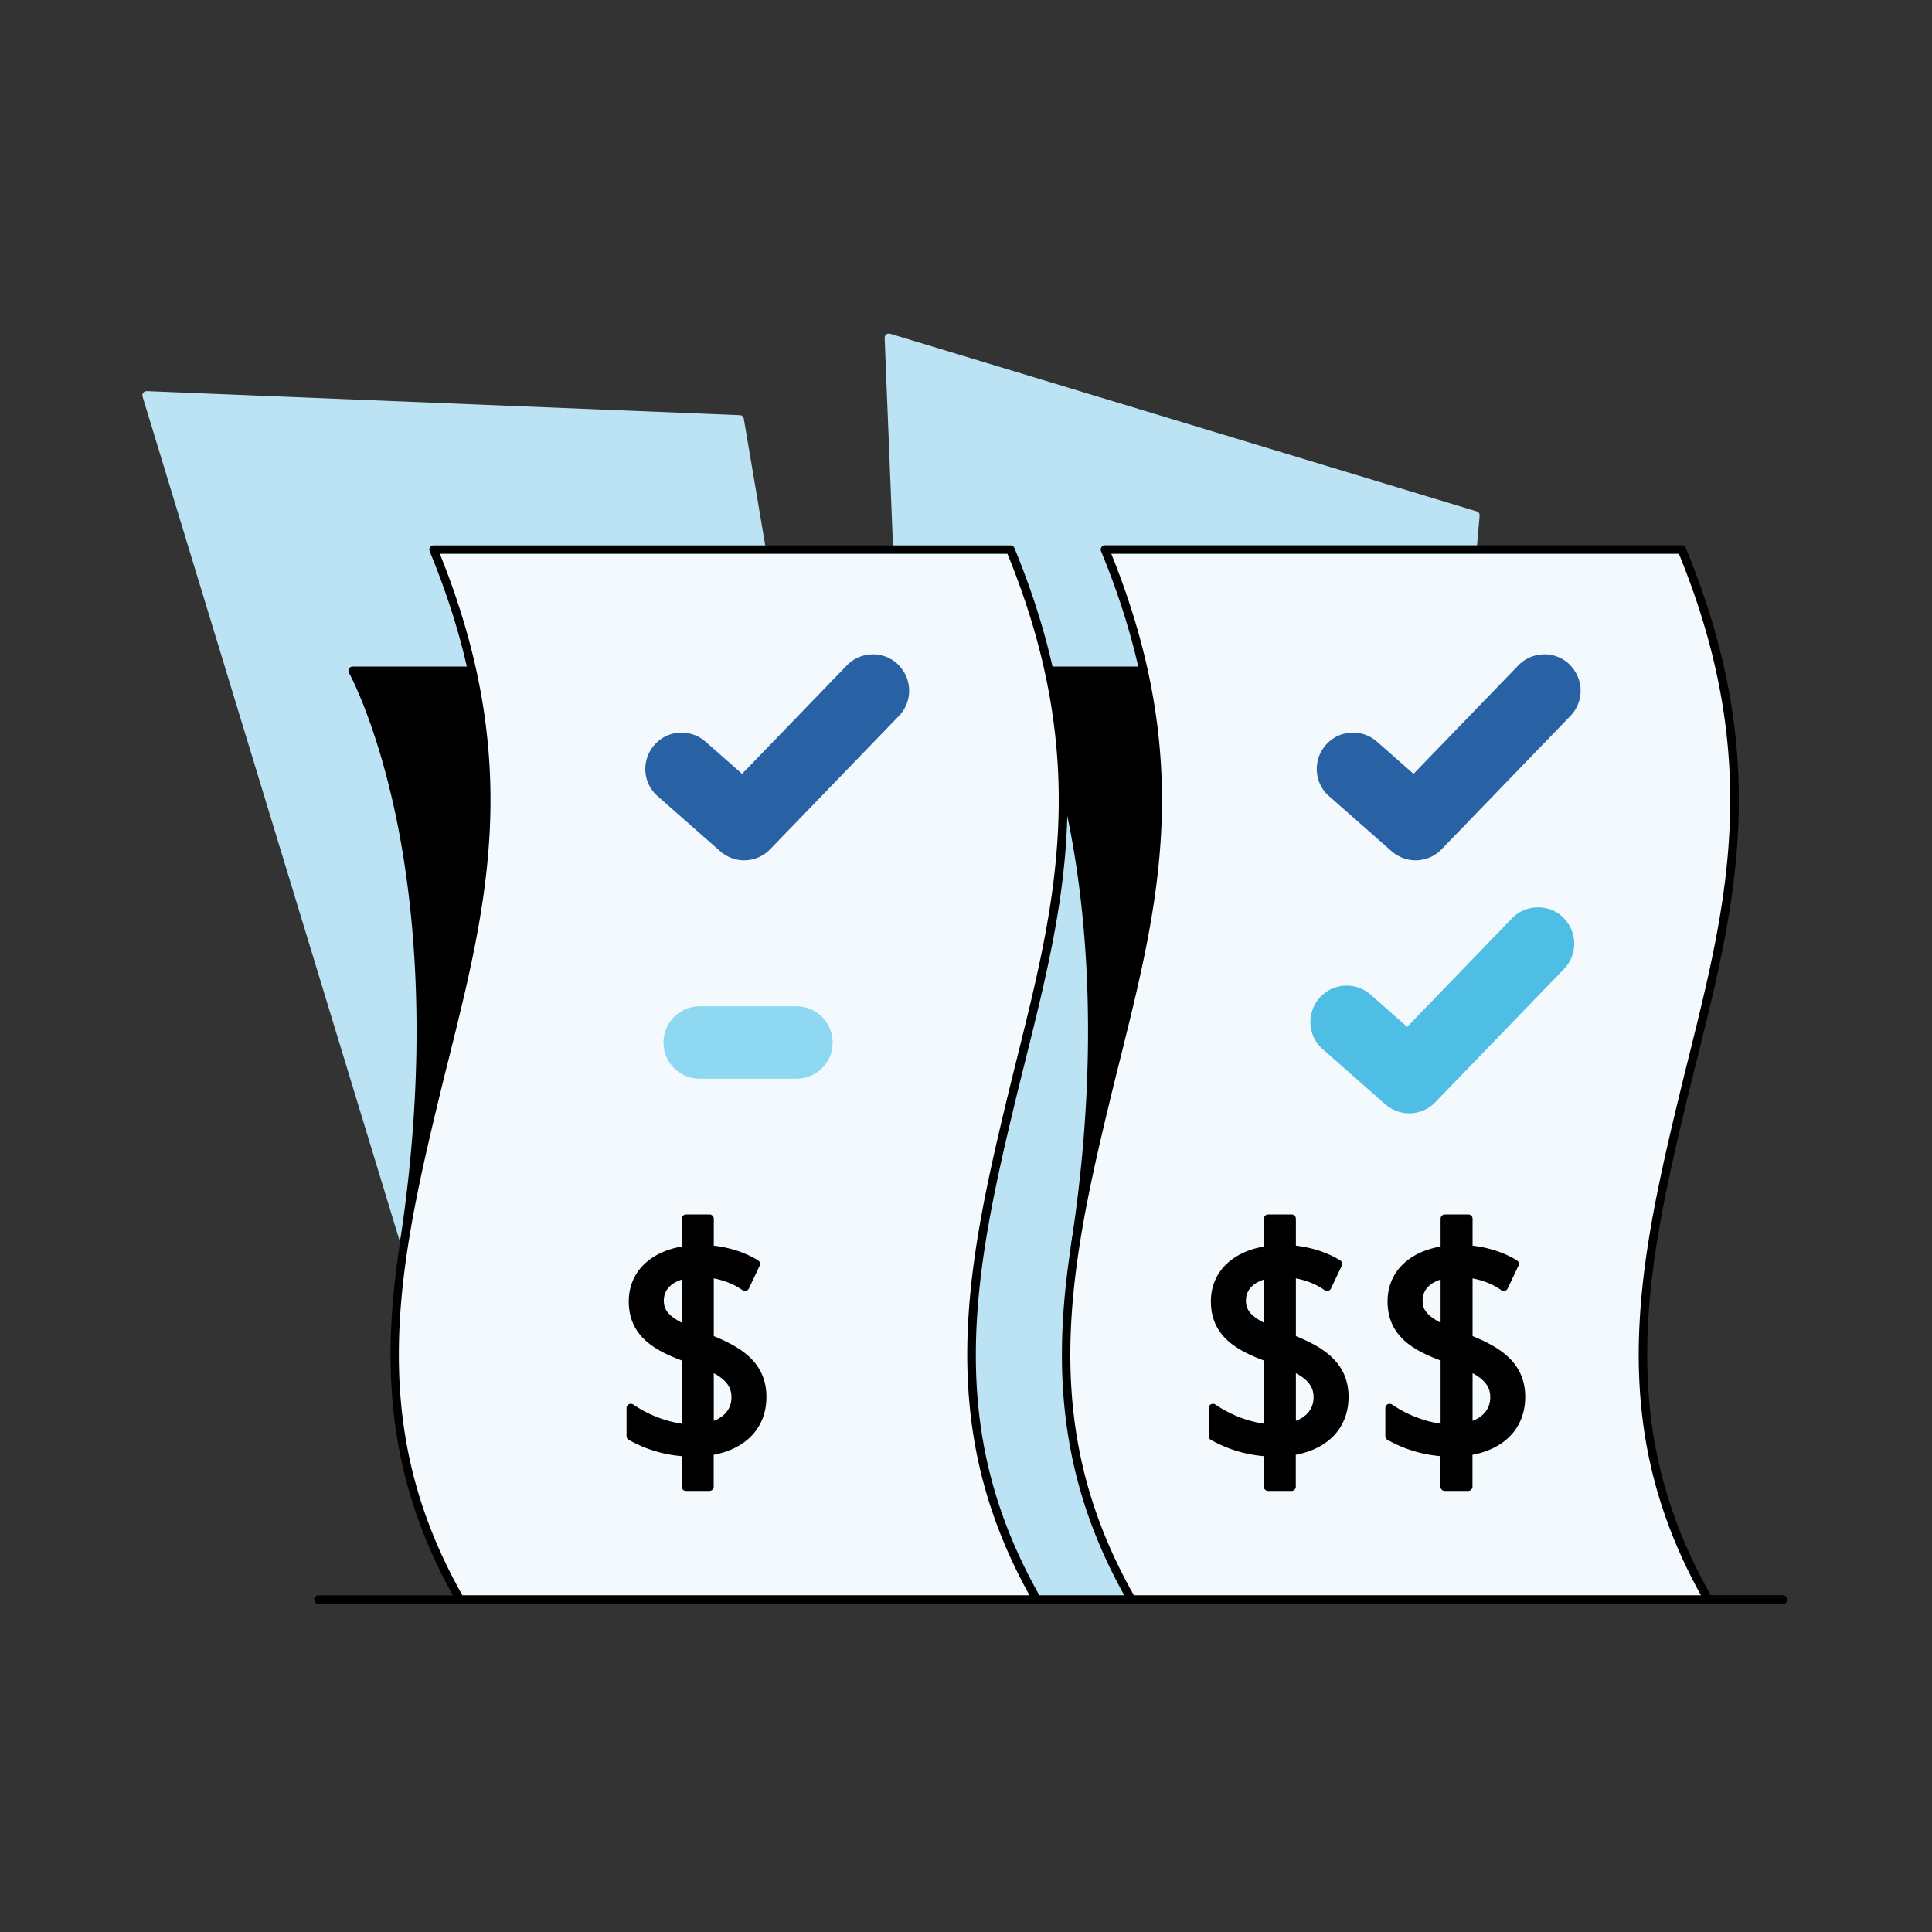
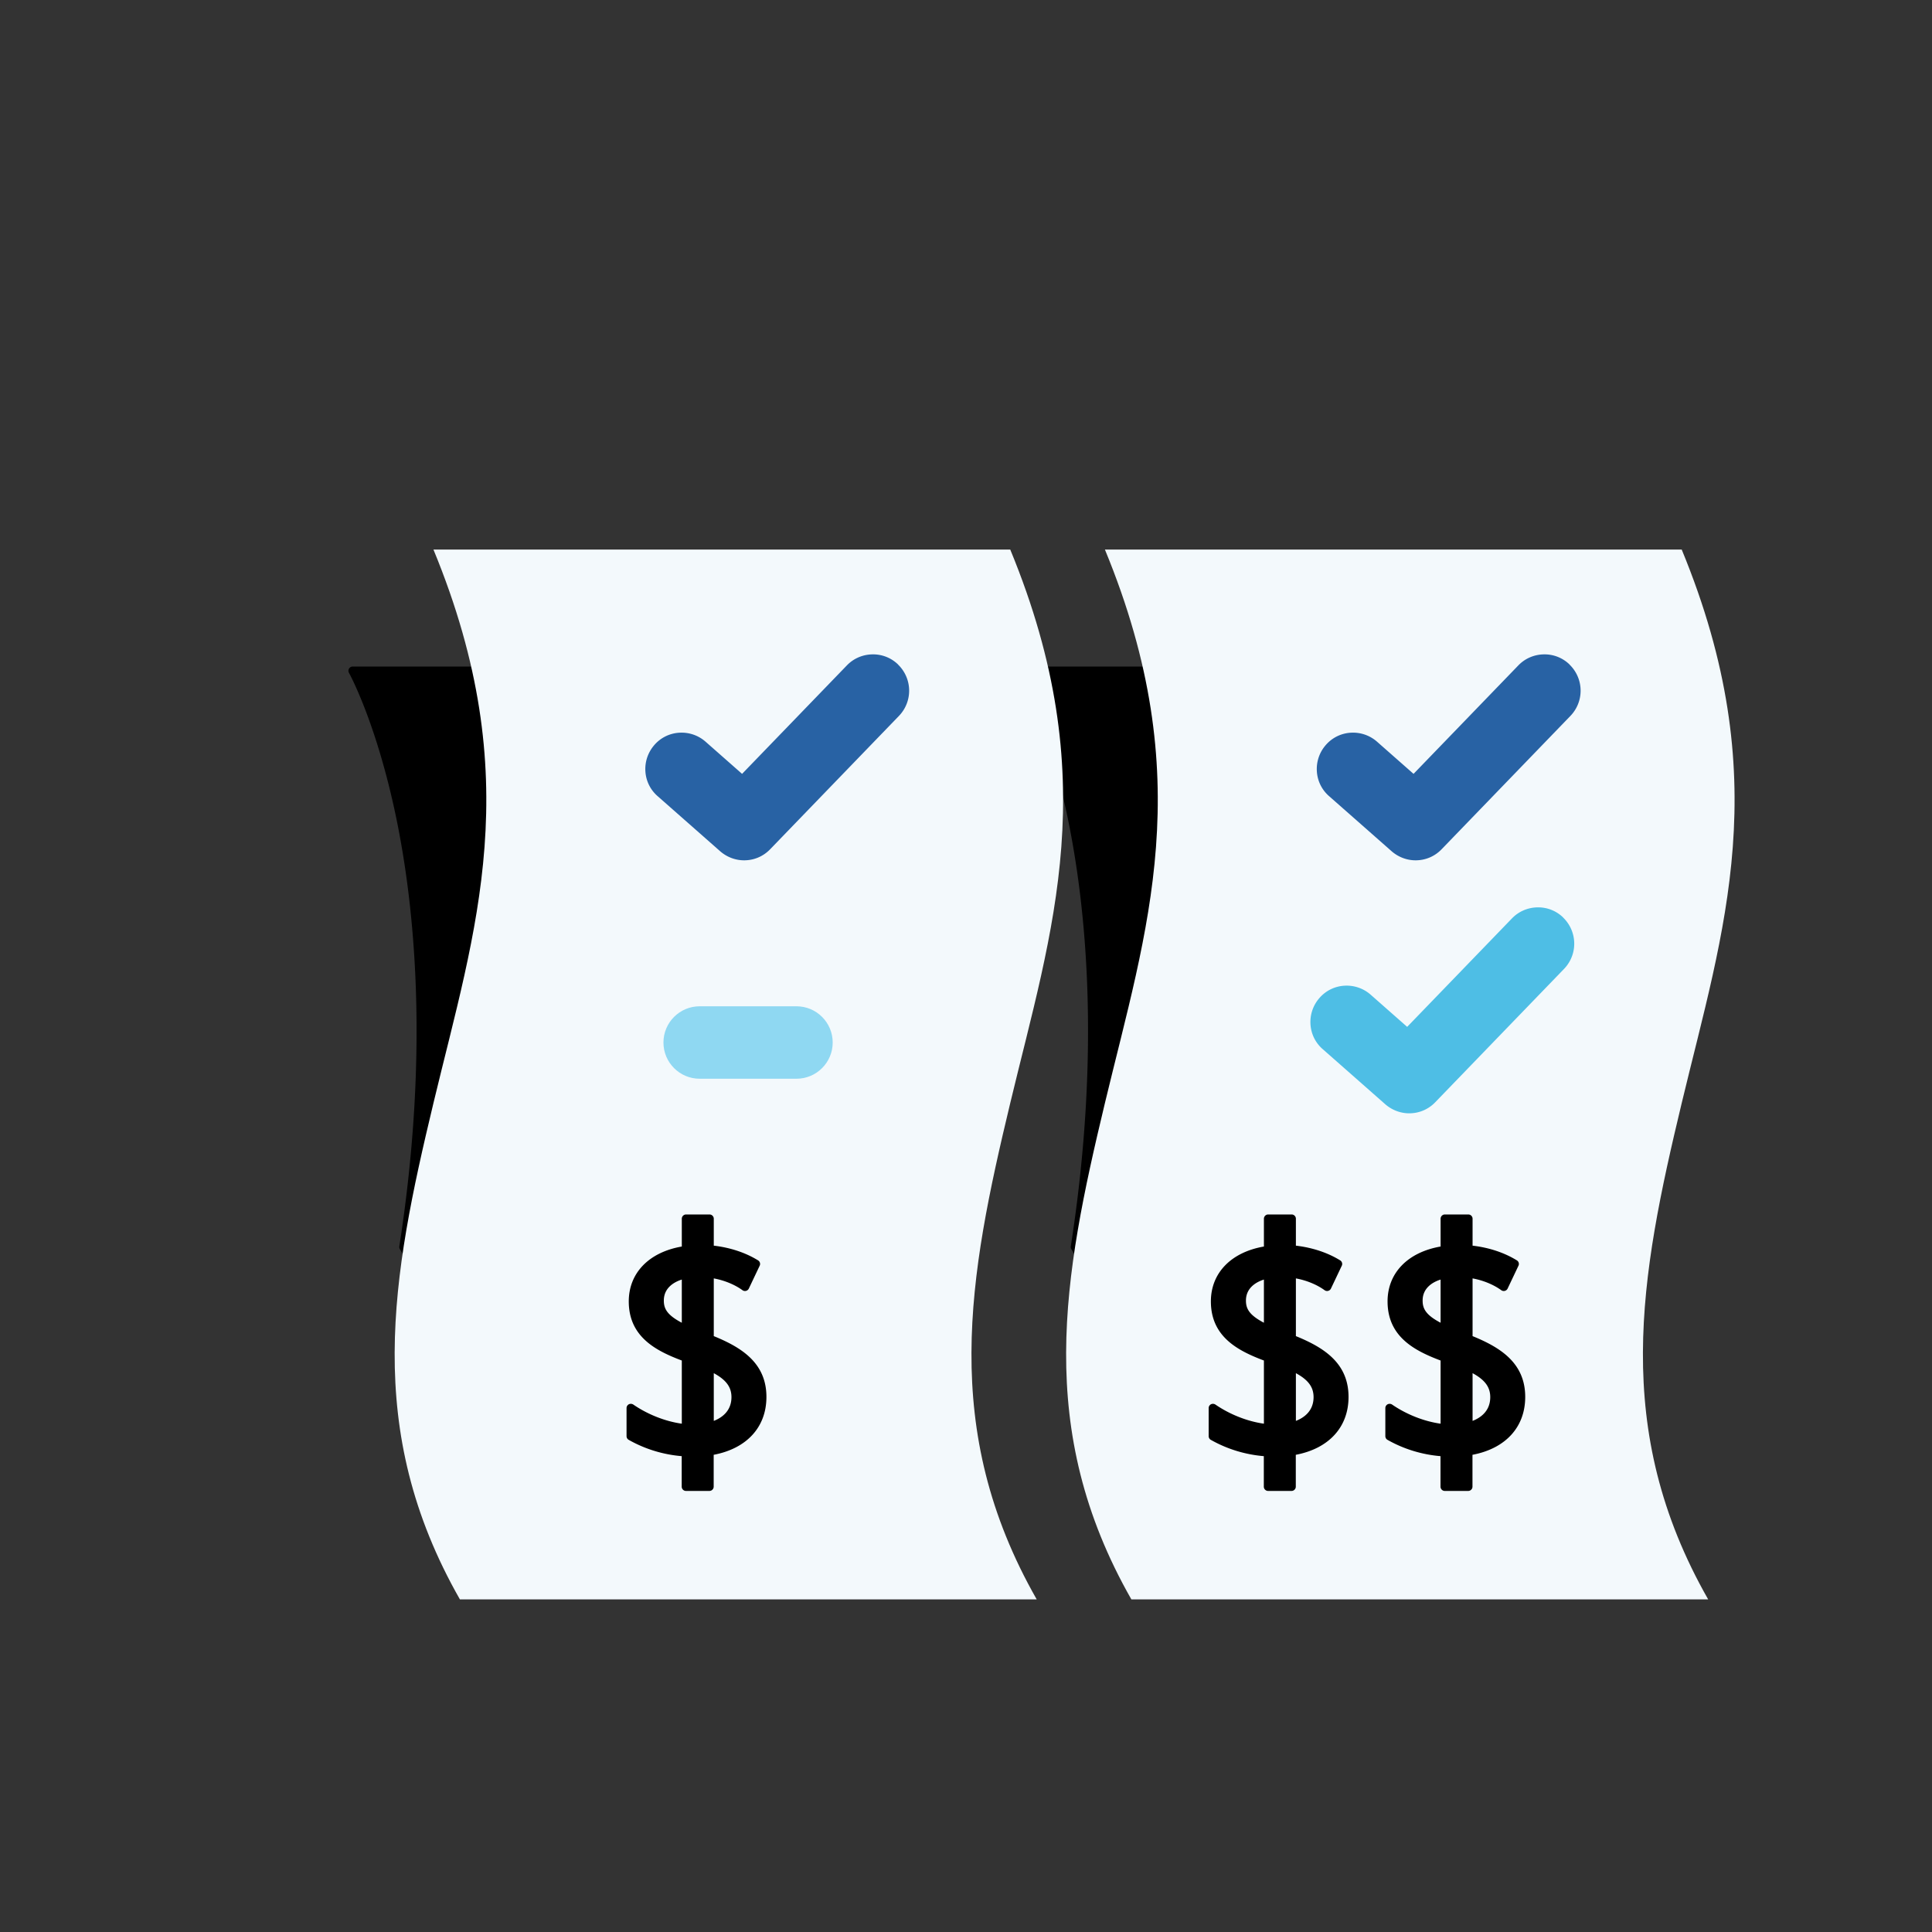
<svg xmlns="http://www.w3.org/2000/svg" id="home" viewBox="0 0 200 200">
  <rect x="0" y="0" width="200" height="200" fill="#333333" stroke="none" />
  <defs>
    <style>.cls-2{fill:#2862a4}.cls-6{fill:#f3f9fc}</style>
  </defs>
  <path d="M-.13.27h200v200h-200z" style="fill:none" />
-   <path d="M152.87 52.94 92.15 34.55a.469.469 0 0 0-.4.07c-.11.09-.18.22-.17.37l4.95 123.7L77 43.35a.439.439 0 0 0-.42-.37L15.2 40.49a.48.48 0 0 0-.37.17c-.09.11-.11.26-.07.4l37.95 124.63c.06.19.23.31.42.31h89.66c.23 0 .42-.17.44-.4l9.94-112.21c.02-.21-.11-.4-.31-.46Z" style="fill:#bbe3f4" />
  <path d="M127.09 69.4a.437.437 0 0 0-.44-.4h-20.63c-.16 0-.3.08-.38.22-.08.14-.08.3 0 .44.03.05 2.84 5.15 4.88 14.97 1.88 9.07 3.47 24.13.33 44.38-.02.1 0 .2.05.29 4.16 7.2 8.32 10.85 12.38 10.85.13 0 .25 0 .38-.01 5.63-.31 8.83-7.5 8.96-7.8.03-.07.04-.14.04-.22l-5.57-62.72Z" />
  <path d="M117.12 165.57c-10.04-17.61-7.06-33.38-2.74-51.38 4.32-18 9.78-33.6 0-57.3h59.71c9.78 23.7 4.32 39.3 0 57.3s-7.3 33.77 2.74 51.38h-59.71Z" class="cls-6" />
  <path d="M57.58 69.4a.437.437 0 0 0-.44-.4H36.51c-.16 0-.3.08-.38.22-.08.14-.08.3 0 .44.03.05 2.84 5.15 4.88 14.97 1.88 9.07 3.47 24.13.33 44.38-.02.1 0 .2.05.29 4.16 7.2 8.32 10.85 12.38 10.85.13 0 .25 0 .38-.01 5.63-.31 8.83-7.5 8.96-7.8.03-.07.04-.14.04-.22L57.58 69.4Z" />
  <path d="M47.61 165.57c-10.04-17.61-7.06-33.38-2.74-51.38 4.32-18 9.78-33.6 0-57.3h59.71c9.78 23.7 4.32 39.3 0 57.3s-7.3 33.77 2.74 51.38H47.61Z" class="cls-6" />
  <path d="M82.45 104.17H72.43c-2.07 0-3.75 1.68-3.75 3.75s1.68 3.75 3.75 3.75h10.02c2.07 0 3.75-1.68 3.75-3.75s-1.68-3.75-3.75-3.75Z" style="fill:#8fd8f2" />
  <path d="M134.15 138.29v-5.95c1.1.2 2.17.64 2.97 1.22a.444.444 0 0 0 .66-.17l1.12-2.36c.1-.2.02-.45-.17-.56-1.28-.79-2.86-1.32-4.58-1.52v-2.79c0-.24-.2-.44-.44-.44h-2.43c-.24 0-.44.2-.44.44v2.88c-3.4.59-5.49 2.74-5.49 5.68 0 3.65 2.78 5.1 5.49 6.12v6.54c-1.71-.24-3.52-.95-5.02-1.98a.472.472 0 0 0-.46-.03c-.15.08-.24.23-.24.39v2.91c0 .16.09.31.22.38 1.67.95 3.56 1.53 5.49 1.69v3.16c0 .24.2.44.44.44h2.43c.24 0 .44-.2.44-.44v-3.3c3.43-.65 5.46-2.87 5.46-5.99 0-3.53-2.59-5.13-5.46-6.3Zm1.83 6.34c0 1.43-.98 2.13-1.83 2.46v-4.94c1.29.7 1.83 1.45 1.83 2.48Zm-7-10c0-1.32 1.07-1.92 1.86-2.17v4.47c-1.54-.81-1.86-1.47-1.86-2.29ZM152.44 138.29v-5.95c1.1.2 2.17.64 2.97 1.22a.444.444 0 0 0 .66-.17l1.12-2.36c.1-.2.02-.45-.17-.56-1.28-.79-2.86-1.32-4.58-1.52v-2.79c0-.24-.2-.44-.44-.44h-2.43c-.24 0-.44.2-.44.44v2.88c-3.4.59-5.49 2.74-5.49 5.68 0 3.65 2.78 5.1 5.49 6.12v6.54c-1.71-.24-3.52-.95-5.02-1.98a.472.472 0 0 0-.46-.03c-.15.08-.24.23-.24.39v2.91c0 .16.09.31.22.38 1.67.95 3.56 1.53 5.49 1.69v3.16c0 .24.2.44.44.44h2.43c.24 0 .44-.2.44-.44v-3.3c3.43-.65 5.46-2.87 5.46-5.99 0-3.53-2.59-5.13-5.46-6.3Zm1.83 6.34c0 1.43-.98 2.13-1.83 2.46v-4.94c1.29.7 1.83 1.45 1.83 2.48Zm-7-10c0-1.32 1.07-1.92 1.86-2.17v4.47c-1.54-.81-1.86-1.47-1.86-2.29ZM73.89 138.29v-5.95c1.1.2 2.17.64 2.97 1.22a.444.444 0 0 0 .66-.17l1.12-2.36c.1-.2.02-.45-.17-.56-1.28-.79-2.86-1.32-4.58-1.52v-2.79c0-.24-.2-.44-.44-.44h-2.43c-.24 0-.44.2-.44.44v2.88c-3.4.59-5.49 2.74-5.49 5.68 0 3.65 2.78 5.1 5.49 6.12v6.54c-1.71-.24-3.52-.95-5.02-1.98a.472.472 0 0 0-.46-.03c-.15.08-.24.23-.24.39v2.91c0 .16.09.31.22.38 1.67.95 3.56 1.53 5.49 1.69v3.16c0 .24.2.44.44.44h2.43c.24 0 .44-.2.44-.44v-3.3c3.43-.65 5.46-2.87 5.46-5.99 0-3.53-2.59-5.13-5.46-6.3Zm1.83 6.34c0 1.43-.98 2.13-1.83 2.46v-4.94c1.29.7 1.83 1.45 1.83 2.48Zm-7-10c0-1.32 1.07-1.92 1.86-2.17v4.47c-1.54-.81-1.86-1.47-1.86-2.29Z" />
-   <path d="M184.56 165.13h-7.47c-4.51-8-6.61-15.98-6.57-25.1.03-8.49 1.91-17.02 4.01-25.74.39-1.64.8-3.28 1.2-4.87 3.97-15.96 7.72-31.03-1.22-52.7a.435.435 0 0 0-.41-.27h-59.71c-.15 0-.29.07-.37.2a.43.43 0 0 0-.04.41c8.83 21.4 5.11 36.34 1.18 52.15-.4 1.59-.8 3.23-1.2 4.88-2.11 8.77-4 17.35-4.03 25.94-.03 9.12 2.02 17.12 6.45 25.11h-8.79c-4.51-8-6.61-15.98-6.57-25.1.03-8.49 1.91-17.02 4.01-25.74.39-1.64.8-3.28 1.2-4.87 3.97-15.96 7.72-31.03-1.22-52.7a.435.435 0 0 0-.41-.27H44.89c-.15 0-.29.07-.37.2a.43.43 0 0 0-.04.41c8.83 21.4 5.11 36.34 1.18 52.15-.4 1.59-.8 3.23-1.2 4.88-2.11 8.77-4 17.35-4.03 25.94-.03 9.12 2.02 17.12 6.45 25.11H32.96c-.24 0-.44.2-.44.44s.2.44.44.44h151.62c.24 0 .44-.2.44-.44s-.2-.44-.44-.44Zm-136.7 0c-4.51-8-6.6-15.98-6.57-25.1.03-8.49 1.91-17.02 4.01-25.74.39-1.64.8-3.28 1.2-4.87 3.93-15.81 7.65-30.74-.97-52.09h58.76c8.69 21.26 4.98 36.13 1.07 51.88-.4 1.59-.8 3.23-1.2 4.88-2.11 8.77-4 17.35-4.03 25.94-.03 9.12 2.02 17.11 6.44 25.11h-58.7Zm69.51 0c-4.51-8-6.6-15.98-6.57-25.1.03-8.49 1.91-17.02 4.01-25.74.39-1.64.8-3.28 1.2-4.87 3.93-15.81 7.65-30.74-.97-52.09h58.76c8.69 21.26 4.98 36.13 1.07 51.88-.4 1.59-.8 3.23-1.2 4.88-2.11 8.77-4 17.35-4.03 25.94-.03 9.12 2.02 17.11 6.44 25.11h-58.7Z" />
  <path d="M92.97 68.79c-.72-.7-1.67-1.07-2.67-1.05-1 .02-1.94.42-2.64 1.15L76.82 80.11l-3.78-3.33c-.75-.66-1.72-.99-2.72-.93-1 .06-1.92.51-2.58 1.27s-.99 1.72-.93 2.72c.06 1 .51 1.92 1.27 2.58l6.47 5.7c.69.6 1.57.94 2.48.94 1.03 0 1.99-.41 2.7-1.15l13.33-13.8a3.758 3.758 0 0 0-.09-5.31ZM162.48 68.79c-.72-.7-1.67-1.07-2.67-1.05-1 .02-1.94.42-2.64 1.15l-10.84 11.22-3.78-3.33c-.75-.66-1.72-.99-2.72-.93-1 .06-1.92.51-2.58 1.27-.66.75-.99 1.72-.93 2.72.06 1 .51 1.92 1.27 2.58l6.47 5.7c.69.6 1.57.94 2.48.94 1.03 0 1.99-.41 2.7-1.15l13.33-13.8a3.758 3.758 0 0 0-.09-5.31Z" class="cls-2" />
  <path d="M161.82 94.98c-.72-.7-1.67-1.07-2.67-1.05-1 .02-1.94.42-2.64 1.15l-10.84 11.22-3.78-3.33c-.75-.66-1.72-.99-2.72-.93-1 .06-1.92.51-2.58 1.27-.66.75-.99 1.72-.93 2.72.06 1 .51 1.92 1.27 2.58l6.47 5.7c.69.6 1.57.94 2.48.94 1.03 0 1.99-.41 2.7-1.15l13.33-13.8a3.758 3.758 0 0 0-.09-5.31Z" style="fill:#4ebee5" />
</svg>